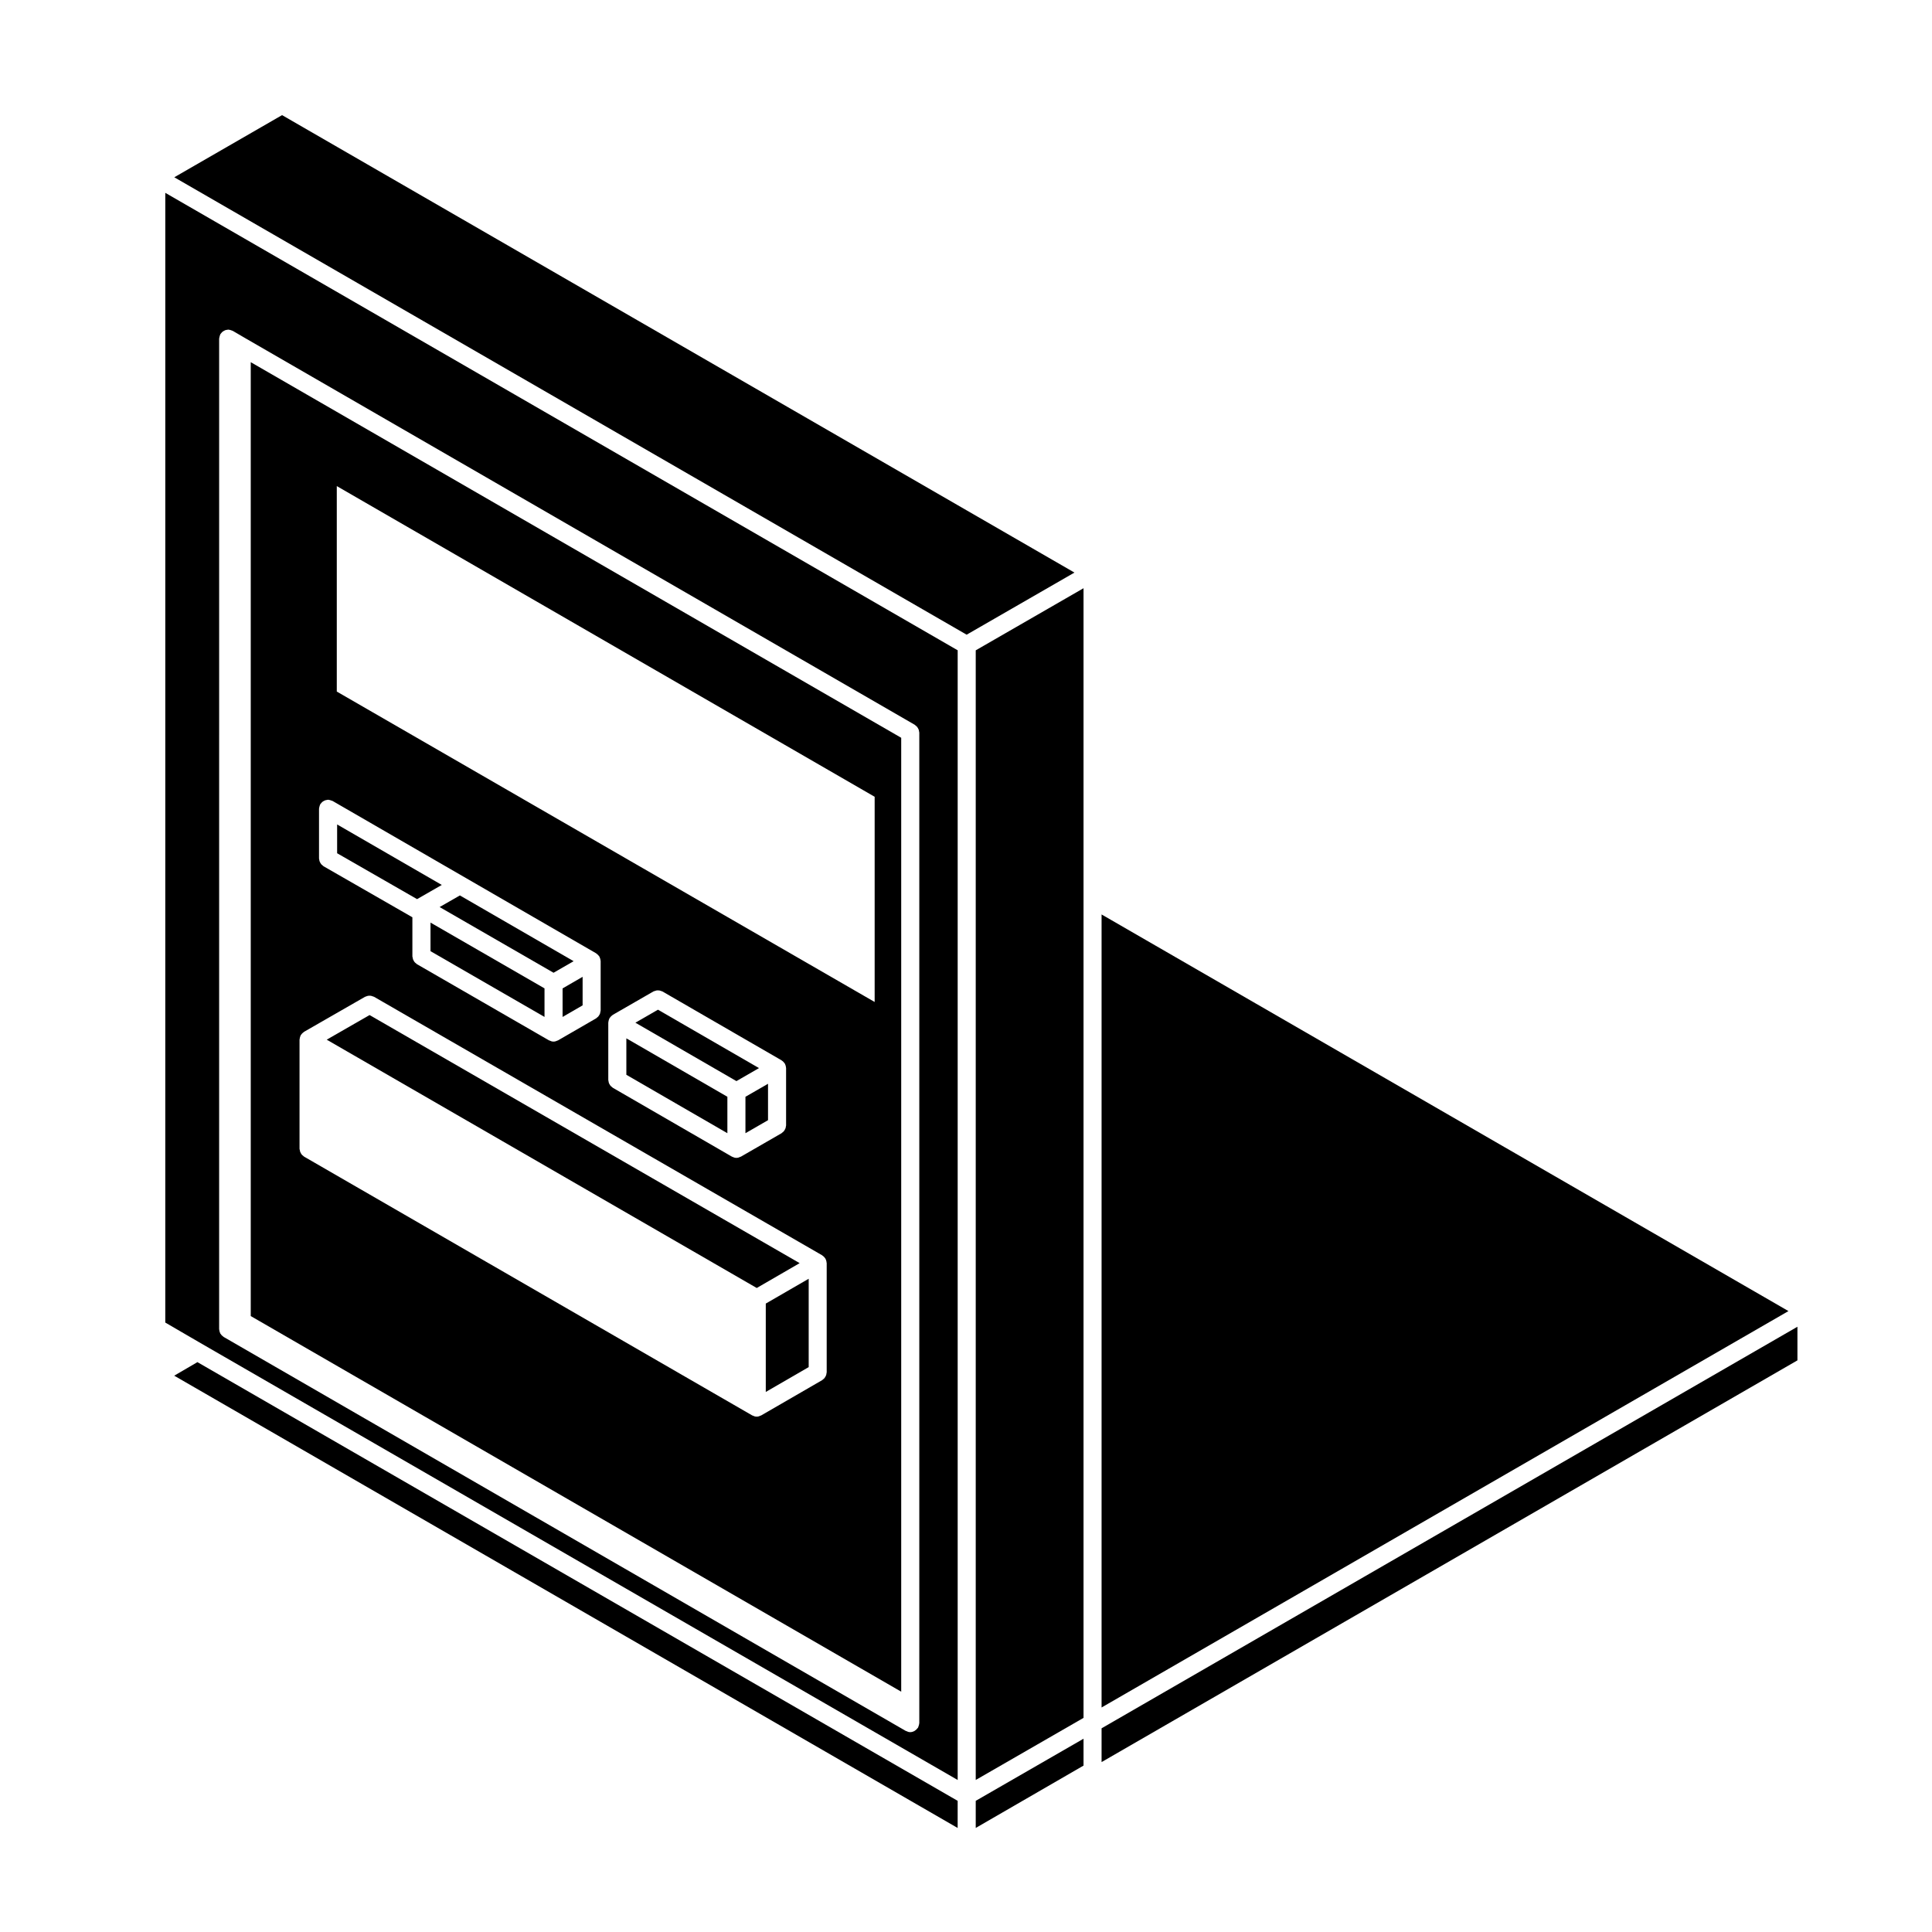
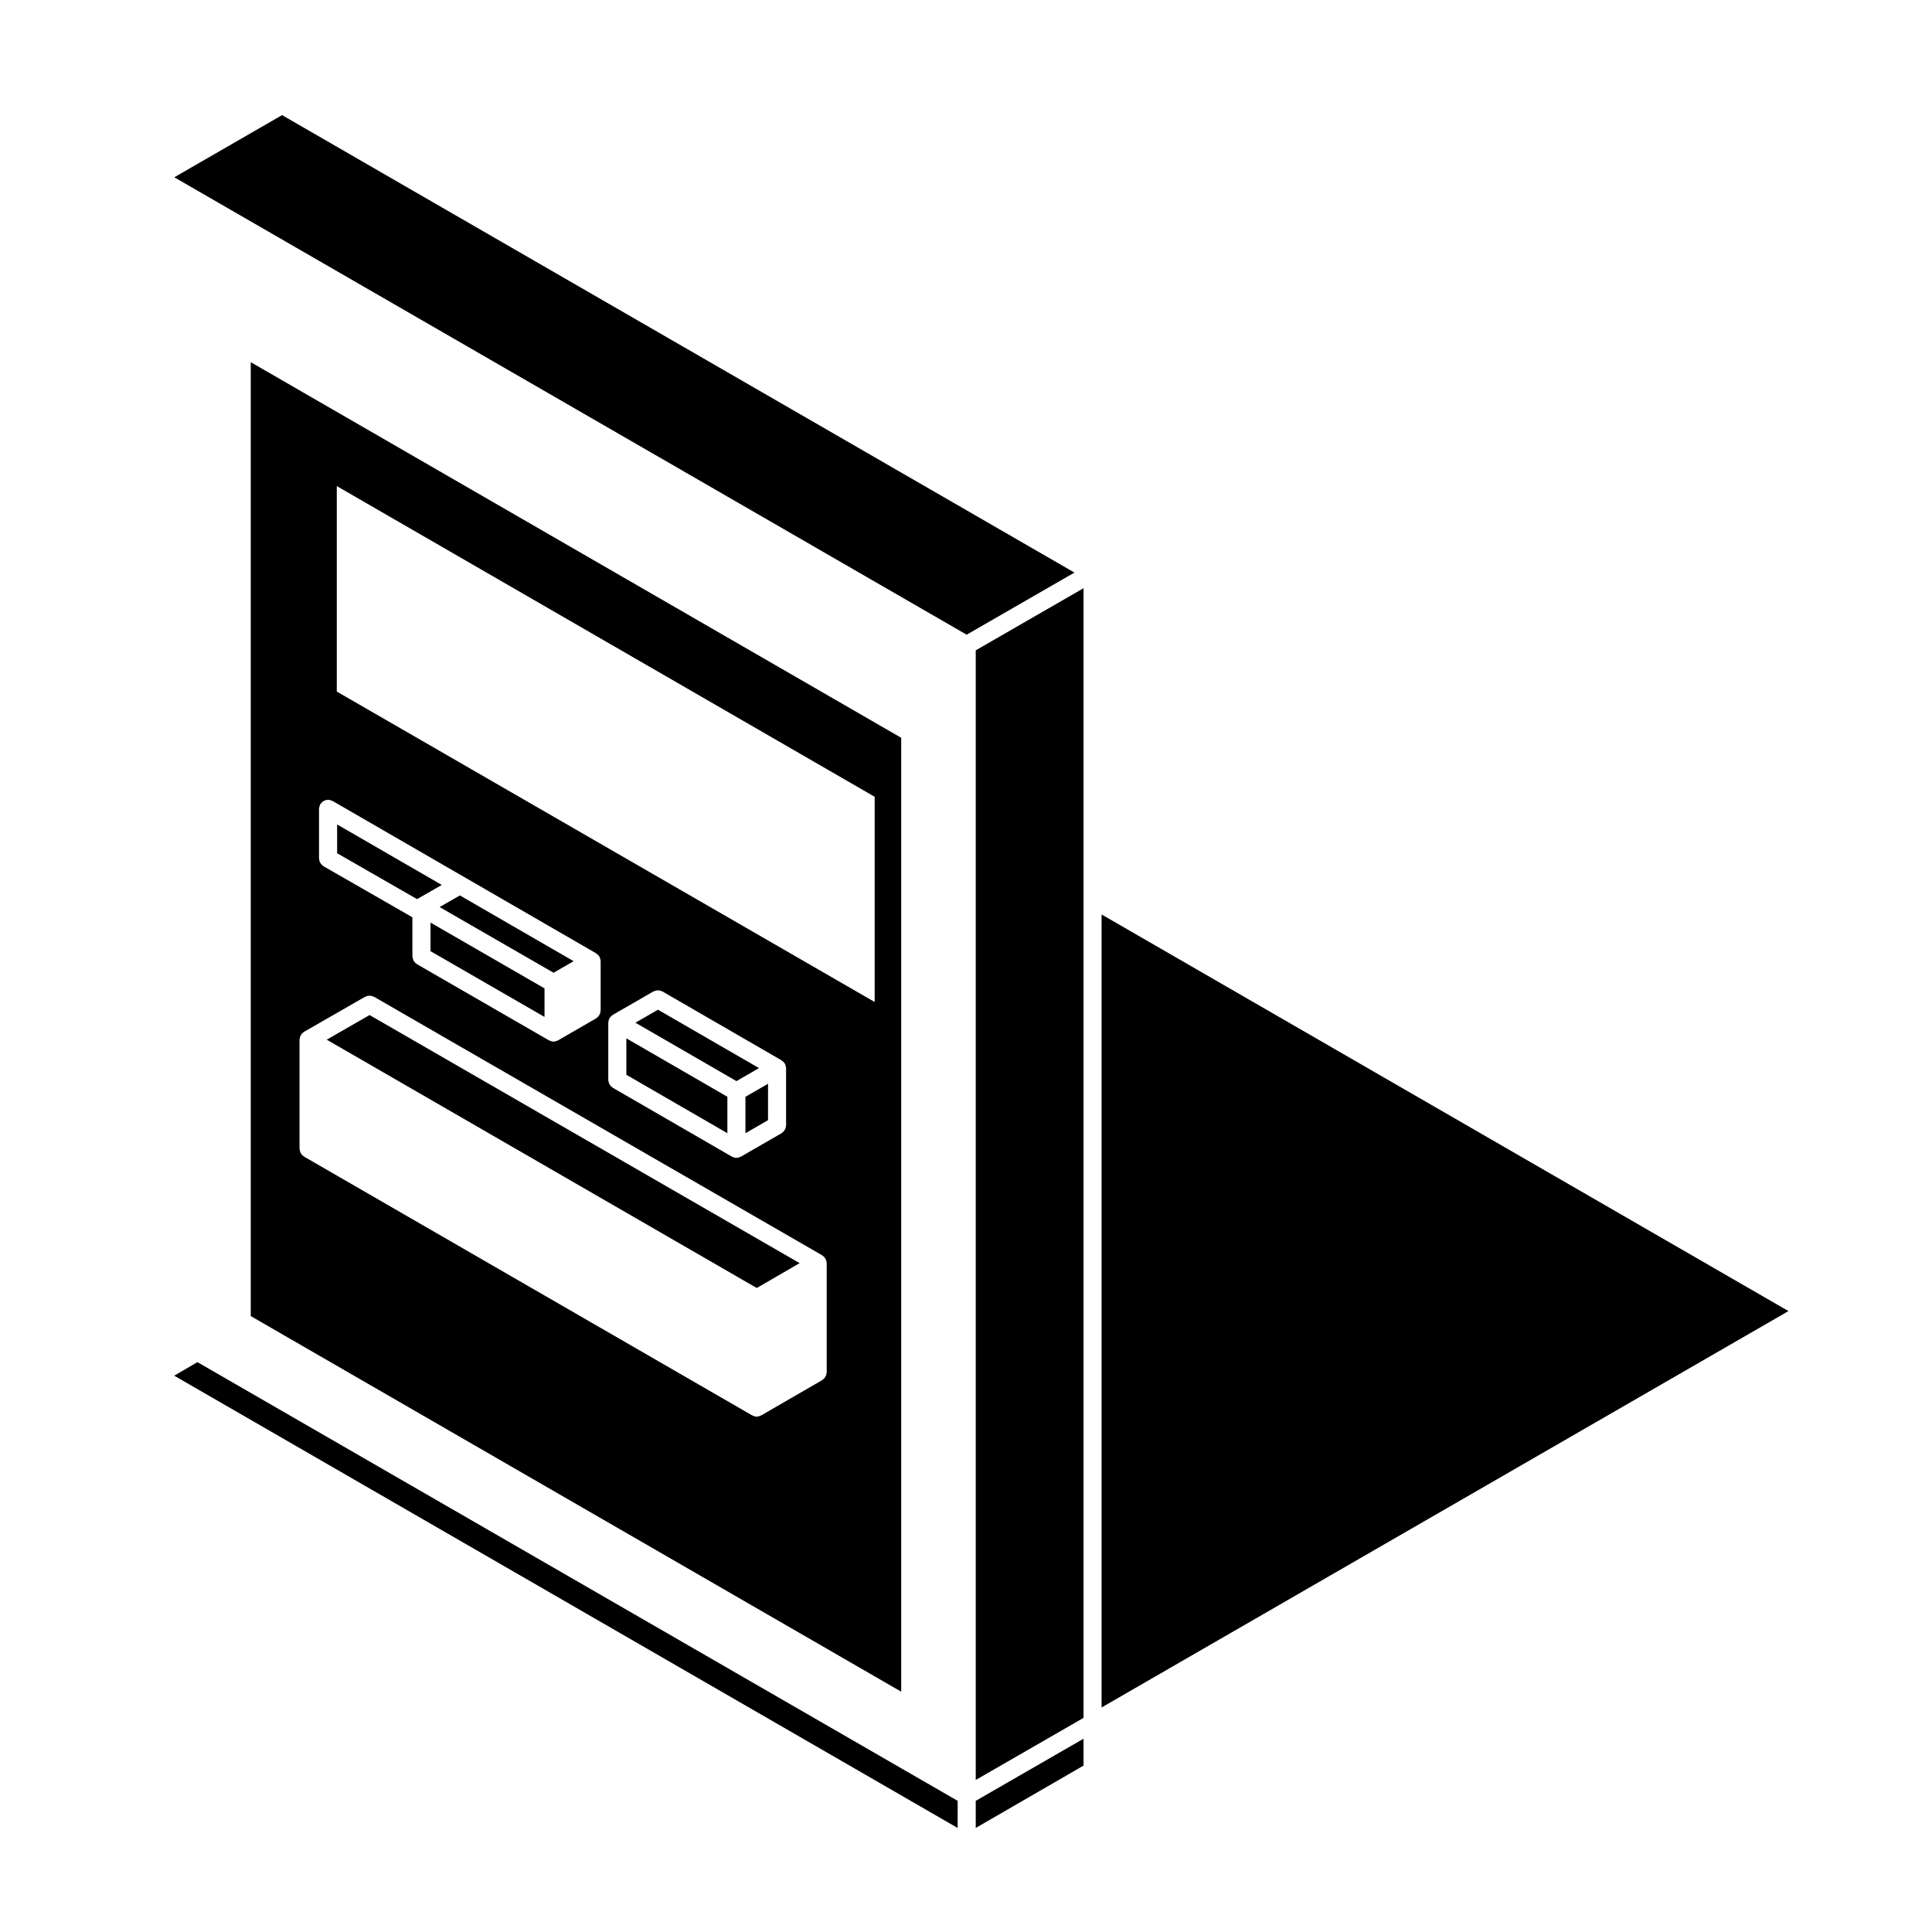
<svg xmlns="http://www.w3.org/2000/svg" fill="#000000" width="800px" height="800px" version="1.1" viewBox="144 144 512 512">
  <g>
    <path d="m258.09 396.07 30.211 17.426v-7.566l-30.211-17.434z" />
-     <path d="m293.09 413.5 5.309-3.07v-7.562l-5.309 3.07z" />
    <path d="m290.7 401.79 5.316-3.066-30.141-17.426-5.371 3.078z" />
    <path d="m341.55 444.31 5.984-3.449v-9.648l-5.984 3.445z" />
    <path d="m261.08 378.52-27.738-16.031v7.629l21.184 12.16z" />
-     <path d="m346.94 512.88 11.371-6.582v-23.414l-11.371 6.578z" />
    <path d="m190.19 190.98 209.98 121.22 28.57-16.461-209.99-121.23z" />
    <path d="m241.94 413-11.355 6.523 113.96 65.809 11.371-6.586z" />
    <path d="m318.37 411.58-5.984 3.445 26.777 15.48 5.981-3.449z" />
    <path d="m397.79 621.24-201.47-116.26-6.152 3.59 207.62 119.86z" />
-     <path d="m187.8 494.49 9.734 5.664 200.26 115.56v-299.38l-209.99-121.23zm14.277-260.75c0-0.051 0.031-0.098 0.031-0.145 0.012-0.156 0.055-0.309 0.102-0.465 0.039-0.16 0.082-0.312 0.156-0.465 0.02-0.039 0.02-0.098 0.047-0.133 0.055-0.086 0.133-0.137 0.191-0.215 0.102-0.125 0.195-0.258 0.324-0.367 0.125-0.105 0.258-0.18 0.395-0.262 0.121-0.07 0.242-0.137 0.371-0.18 0.176-0.059 0.344-0.09 0.527-0.105 0.09-0.012 0.16-0.051 0.25-0.051 0.047 0 0.086 0.02 0.133 0.023 0.168 0.012 0.328 0.055 0.504 0.102 0.145 0.047 0.297 0.086 0.434 0.156 0.047 0.02 0.102 0.016 0.137 0.047l3.594 2.098 177.15 102.3c0.09 0.055 0.137 0.133 0.215 0.188 0.137 0.105 0.266 0.207 0.383 0.336 0.098 0.109 0.168 0.238 0.246 0.367 0.082 0.125 0.145 0.258 0.195 0.402 0.055 0.16 0.082 0.312 0.102 0.484 0.012 0.102 0.059 0.188 0.059 0.293v262.5c0 0.055-0.023 0.098-0.031 0.141-0.012 0.156-0.051 0.301-0.098 0.457-0.047 0.16-0.086 0.316-0.156 0.469-0.02 0.039-0.02 0.09-0.047 0.125-0.031 0.059-0.09 0.086-0.125 0.133-0.176 0.246-0.371 0.449-0.629 0.613-0.082 0.066-0.145 0.121-0.242 0.172-0.316 0.16-0.68 0.281-1.066 0.281-0.402 0-0.754-0.121-1.094-0.297-0.031-0.02-0.074-0.012-0.105-0.031l-180.72-104.38c-0.012 0-0.012 0-0.02-0.004l-0.012-0.012c-0.09-0.055-0.137-0.133-0.211-0.188-0.141-0.105-0.273-0.207-0.383-0.336-0.074-0.086-0.133-0.168-0.191-0.266-0.031-0.023-0.066-0.039-0.086-0.074-0.023-0.039-0.023-0.098-0.047-0.133-0.055-0.102-0.09-0.195-0.125-0.301-0.039-0.105-0.059-0.207-0.086-0.316-0.02-0.105-0.035-0.203-0.047-0.309 0-0.055-0.031-0.102-0.031-0.145l0.004-262.5z" />
    <path d="m382.83 339.52-172.38-99.539v252.79l172.38 99.543zm-30.508 87.543v15.184c0 0.102-0.051 0.188-0.059 0.281-0.02 0.172-0.039 0.328-0.102 0.492-0.051 0.145-0.117 0.266-0.195 0.398-0.082 0.137-0.152 0.262-0.258 0.383-0.105 0.121-0.227 0.215-0.359 0.312-0.086 0.066-0.137 0.145-0.23 0.203l-10.766 6.207c-0.012 0.004-0.012 0-0.02 0.004-0.035 0.02-0.07 0.016-0.105 0.031-0.324 0.168-0.68 0.289-1.074 0.289s-0.742-0.117-1.074-0.281c-0.035-0.02-0.082-0.02-0.117-0.047h-0.004l-31.562-18.246c-0.082-0.051-0.133-0.125-0.207-0.188-0.137-0.105-0.273-0.207-0.383-0.332-0.102-0.109-0.172-0.242-0.246-0.367-0.082-0.133-0.152-0.258-0.203-0.406-0.055-0.156-0.074-0.312-0.098-0.484-0.016-0.102-0.059-0.188-0.059-0.293v-15.18c0-0.055 0.02-0.098 0.023-0.141 0.004-0.105 0.02-0.203 0.047-0.301 0.02-0.109 0.047-0.223 0.086-0.332 0.035-0.105 0.074-0.195 0.121-0.293 0.02-0.039 0.02-0.09 0.047-0.125 0.023-0.047 0.066-0.066 0.09-0.102 0.066-0.098 0.121-0.176 0.195-0.266 0.082-0.09 0.156-0.16 0.25-0.238 0.07-0.066 0.137-0.121 0.215-0.172 0.051-0.035 0.07-0.082 0.117-0.105l10.777-6.207c0.102-0.059 0.211-0.066 0.316-0.105 0.141-0.059 0.273-0.105 0.418-0.137 0.156-0.035 0.312-0.039 0.473-0.039 0.145 0 0.289 0.004 0.438 0.035 0.16 0.035 0.312 0.098 0.469 0.156 0.098 0.039 0.188 0.047 0.277 0.098l31.559 18.246c0.047 0.023 0.07 0.066 0.105 0.09 0.09 0.066 0.172 0.125 0.262 0.195 0.082 0.074 0.156 0.145 0.23 0.242 0.066 0.074 0.121 0.145 0.18 0.238 0.031 0.047 0.074 0.066 0.105 0.109 0.023 0.047 0.023 0.102 0.047 0.141 0.051 0.09 0.082 0.18 0.117 0.281 0.039 0.105 0.059 0.207 0.086 0.312 0.02 0.109 0.039 0.215 0.047 0.316-0.008 0.051 0.023 0.09 0.023 0.141zm-122.57-53.488c-0.09-0.051-0.141-0.133-0.223-0.191-0.133-0.105-0.266-0.207-0.379-0.328-0.102-0.117-0.168-0.242-0.246-0.363-0.082-0.137-0.152-0.266-0.203-0.418-0.055-0.152-0.074-0.312-0.098-0.48-0.016-0.105-0.059-0.191-0.059-0.297v-13.164c0-0.051 0.02-0.098 0.023-0.137 0.012-0.16 0.055-0.309 0.098-0.457 0.039-0.168 0.086-0.324 0.156-0.469 0.02-0.047 0.02-0.09 0.047-0.133 0.047-0.086 0.121-0.133 0.18-0.207 0.105-0.141 0.215-0.277 0.352-0.395 0.105-0.098 0.215-0.156 0.332-0.227 0.141-0.09 0.289-0.16 0.449-0.223 0.141-0.047 0.293-0.066 0.441-0.09 0.105-0.016 0.203-0.059 0.312-0.059 0.051 0 0.102 0.023 0.145 0.023 0.156 0.012 0.309 0.059 0.453 0.098 0.168 0.047 0.316 0.09 0.465 0.16 0.047 0.02 0.09 0.02 0.133 0.039l34.93 20.191 34.926 20.191c0.039 0.023 0.066 0.07 0.105 0.098 0.086 0.059 0.16 0.117 0.238 0.18 0.09 0.086 0.168 0.16 0.246 0.25 0.07 0.082 0.133 0.156 0.195 0.246 0.02 0.039 0.059 0.059 0.09 0.105 0.02 0.047 0.02 0.09 0.039 0.133 0.051 0.098 0.09 0.191 0.125 0.293 0.039 0.105 0.066 0.211 0.086 0.324 0.016 0.105 0.035 0.203 0.047 0.312 0 0.047 0.023 0.09 0.023 0.137v13.09c0 0.105-0.047 0.191-0.066 0.293-0.016 0.168-0.039 0.324-0.09 0.484-0.055 0.145-0.121 0.277-0.203 0.406-0.074 0.125-0.152 0.258-0.25 0.367-0.105 0.125-0.242 0.23-0.383 0.332-0.07 0.055-0.121 0.137-0.207 0.188l-10.098 5.836h-0.004c-0.035 0.02-0.086 0.02-0.121 0.039-0.324 0.16-0.68 0.281-1.074 0.281-0.387 0-0.746-0.117-1.074-0.289-0.031-0.02-0.074-0.016-0.105-0.031l-0.012-0.004-35-20.191c-0.09-0.055-0.137-0.133-0.211-0.188-0.141-0.105-0.273-0.207-0.383-0.336-0.102-0.109-0.172-0.238-0.246-0.367-0.086-0.125-0.152-0.258-0.203-0.402-0.051-0.16-0.074-0.312-0.098-0.484-0.016-0.102-0.066-0.188-0.066-0.293v-10.359zm146.04 35.961-142.54-82.266v-54.453l142.54 82.336zm-12.711 98.148c0 0.102-0.051 0.191-0.059 0.289-0.02 0.168-0.039 0.324-0.098 0.48-0.055 0.156-0.121 0.281-0.203 0.418-0.074 0.125-0.145 0.25-0.246 0.363-0.109 0.133-0.246 0.238-0.383 0.332-0.082 0.059-0.125 0.141-0.211 0.188l-16.152 9.344h-0.012c-0.031 0.023-0.082 0.023-0.117 0.047-0.324 0.16-0.68 0.281-1.074 0.281-0.387 0-0.746-0.117-1.074-0.289-0.031-0.02-0.074-0.016-0.105-0.035l-0.012-0.004-118.75-68.578c-0.09-0.051-0.137-0.133-0.211-0.188-0.141-0.105-0.273-0.207-0.383-0.332-0.102-0.109-0.172-0.242-0.246-0.367-0.086-0.133-0.152-0.262-0.203-0.406-0.051-0.156-0.074-0.312-0.098-0.484-0.016-0.102-0.066-0.188-0.066-0.293v-28.938c0-0.055 0.031-0.098 0.031-0.141 0.012-0.105 0.023-0.207 0.047-0.309 0.023-0.109 0.047-0.215 0.086-0.324 0.039-0.105 0.074-0.203 0.125-0.297 0.02-0.039 0.02-0.09 0.039-0.125 0.023-0.047 0.07-0.07 0.098-0.105 0.055-0.09 0.121-0.168 0.188-0.25 0.086-0.09 0.16-0.16 0.242-0.238 0.082-0.07 0.156-0.133 0.246-0.188 0.039-0.031 0.07-0.07 0.109-0.102l16.152-9.273c0.086-0.047 0.176-0.051 0.266-0.09 0.156-0.066 0.309-0.125 0.473-0.156 0.156-0.035 0.301-0.035 0.453-0.035 0.156 0 0.297 0 0.441 0.031 0.168 0.035 0.312 0.098 0.465 0.152 0.102 0.047 0.195 0.051 0.297 0.102l118.75 68.504c0.047 0.031 0.074 0.074 0.109 0.105 0.086 0.055 0.156 0.109 0.238 0.176 0.09 0.086 0.168 0.156 0.238 0.242 0.074 0.086 0.137 0.168 0.195 0.262 0.031 0.039 0.07 0.055 0.09 0.102 0.031 0.047 0.031 0.09 0.047 0.133 0.055 0.098 0.098 0.188 0.125 0.289 0.035 0.109 0.066 0.215 0.086 0.332 0.02 0.102 0.039 0.195 0.039 0.301 0.012 0.051 0.031 0.098 0.031 0.141v28.934z" />
    <path d="m309.99 428.83 26.773 15.48v-9.656l-26.773-15.484z" />
    <path d="m402.58 615.71 28.566-16.457v-299.37l-28.566 16.461z" />
    <path d="m435.93 596.5 182.03-105.05-182.03-105.11z" />
-     <path d="m435.93 610.97 184.41-106.46v-8.91l-184.41 106.42z" />
    <path d="m402.58 621.24v7.184l28.566-16.523v-7.121z" />
  </g>
</svg>